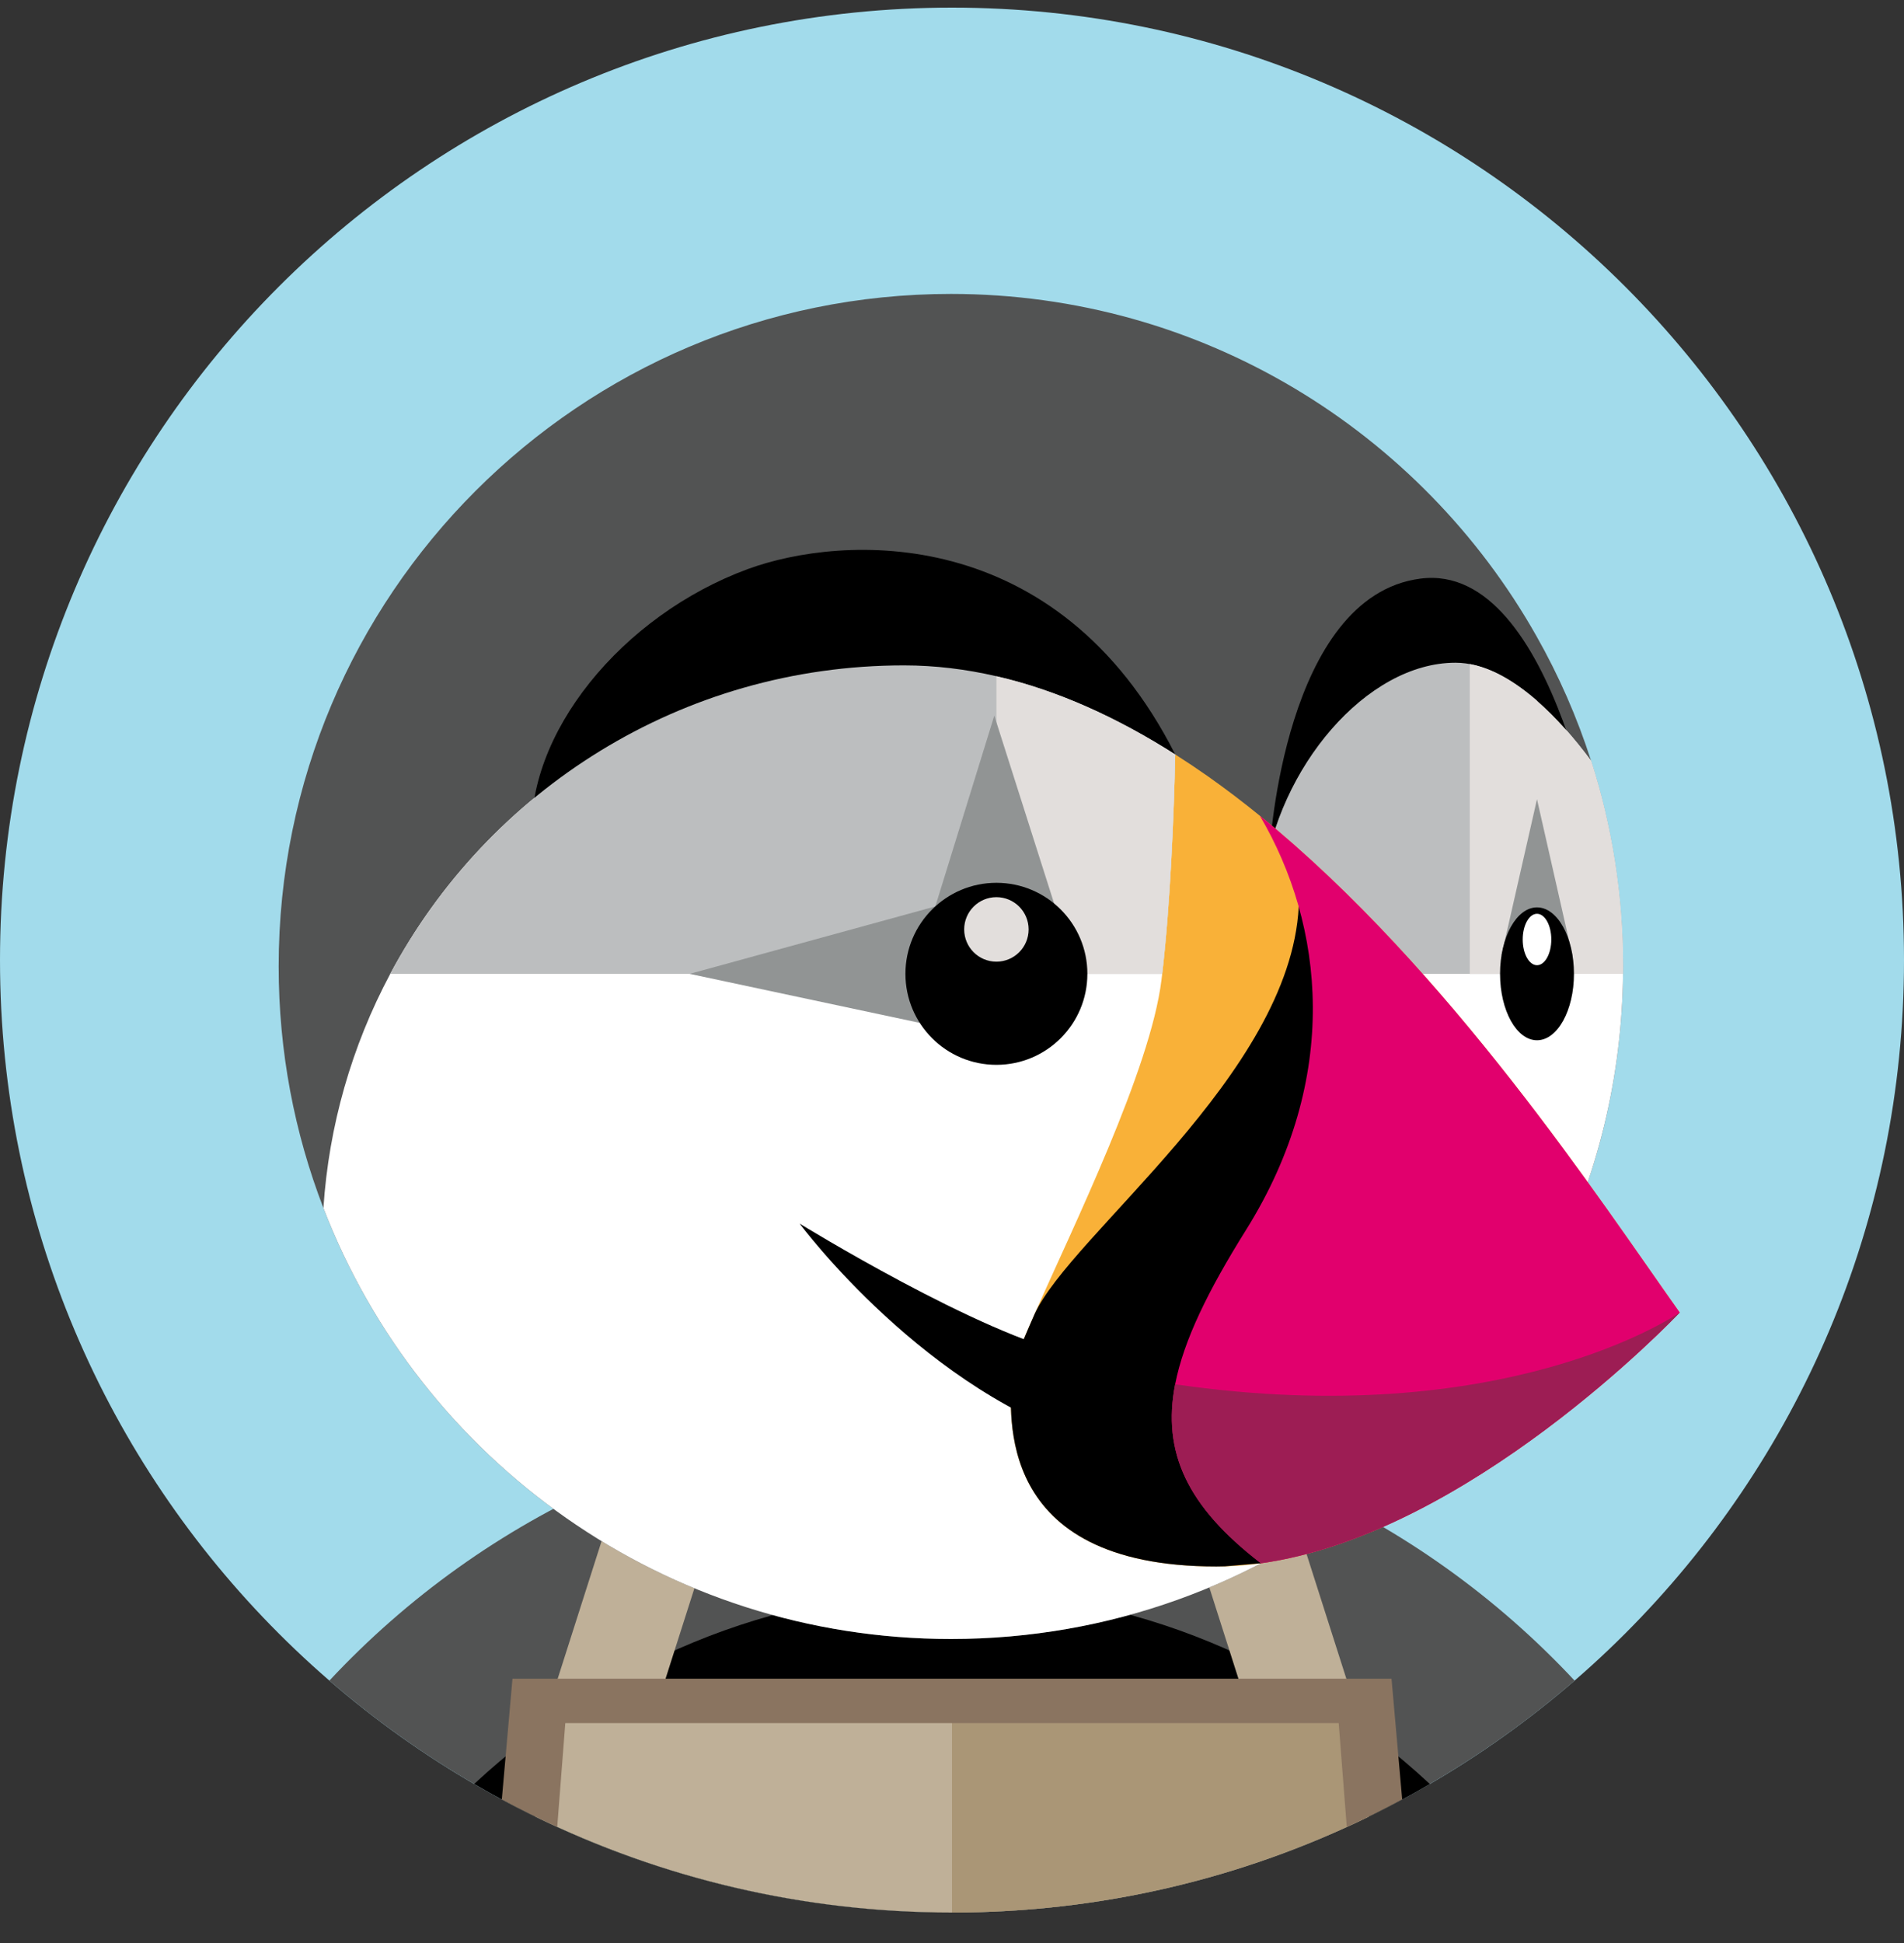
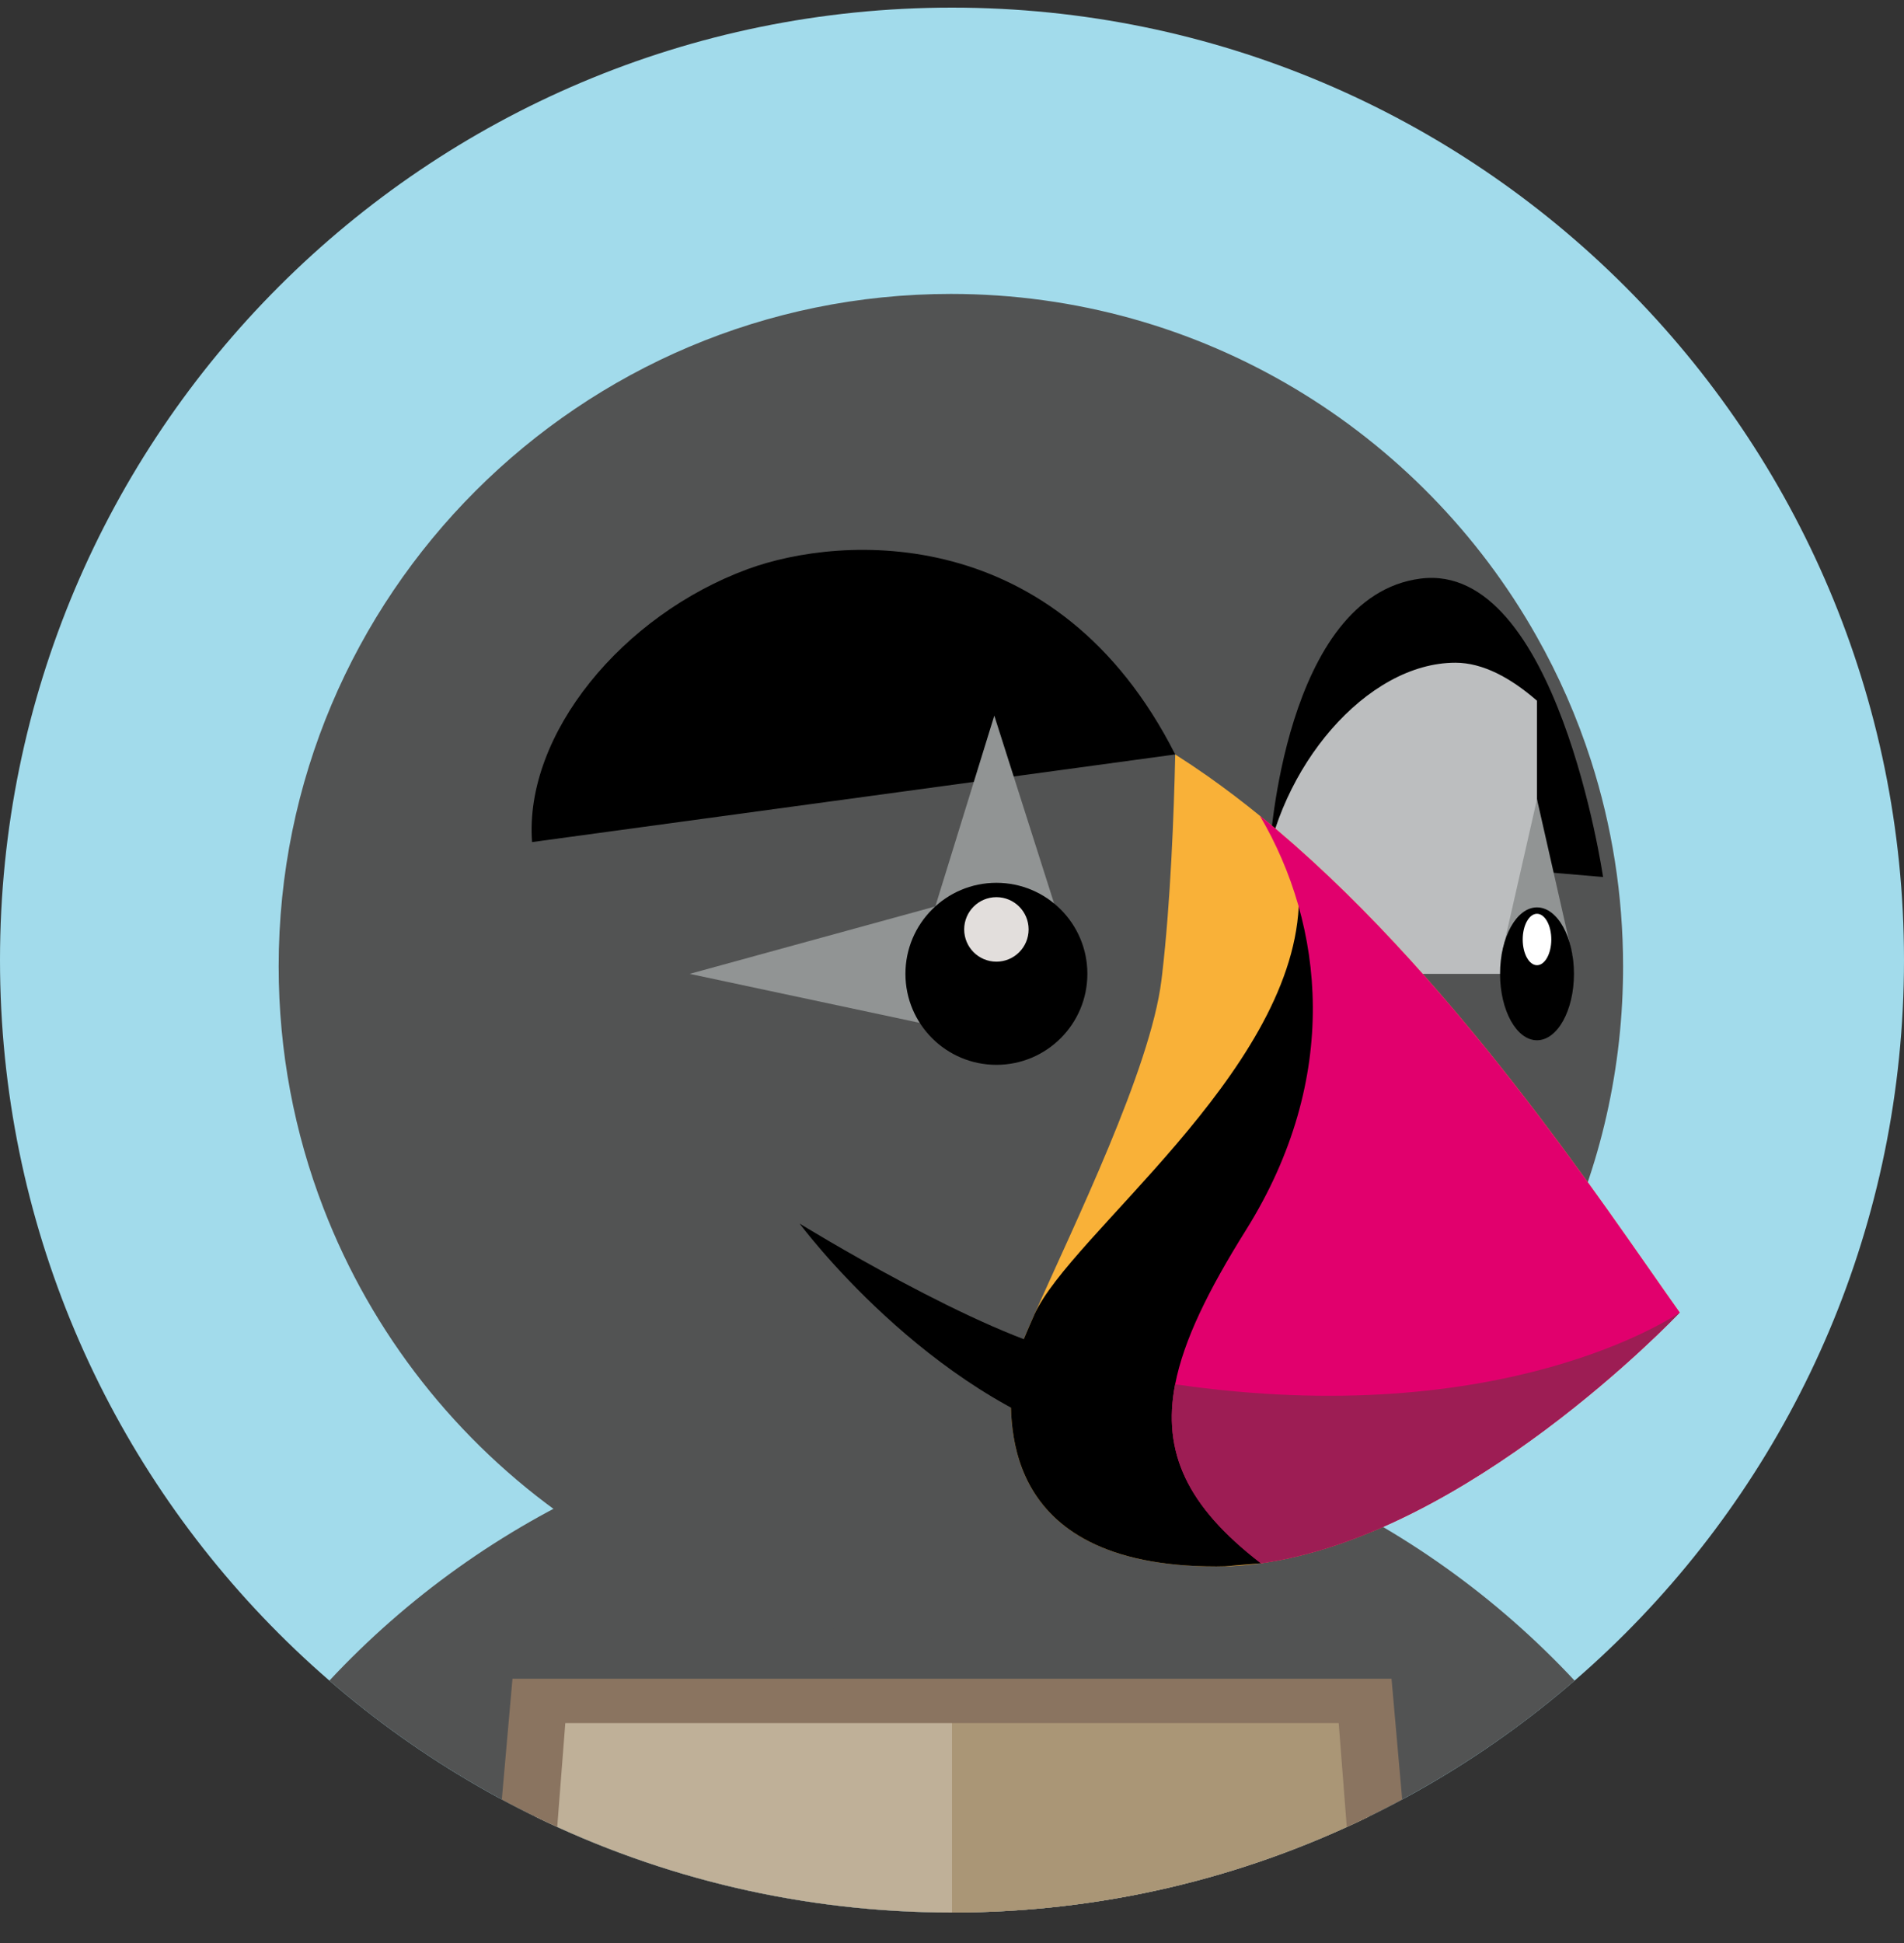
<svg xmlns="http://www.w3.org/2000/svg" width="50" height="51" viewBox="0 0 50 51" fill="none">
  <rect x="0" y="0" width="50" height="51" fill="#333333" stroke="none" />
  <g clip-path="url(#clip0_955_158)">
    <path d="M25 50.2C38.807 50.2 50 39.007 50 25.2C50 11.393 38.807 0.2 25 0.2C11.193 0.2 0 11.393 0 25.2C0 39.007 11.193 50.2 25 50.2Z" fill="#A2DBEB" />
    <path d="M41.35 44.113C39.96 45.316 38.441 46.362 36.822 47.232C36.345 47.489 35.86 47.731 35.367 47.955C32.208 49.397 28.698 50.2 25 50.2C21.302 50.2 17.792 49.397 14.633 47.955C14.141 47.73 13.655 47.49 13.178 47.233C11.559 46.362 10.041 45.316 8.65 44.113C12.732 39.742 18.547 37.008 25 37.008C31.453 37.008 37.268 39.742 41.35 44.113Z" fill="#525353" />
-     <path d="M37.548 46.827C37.023 47.133 36.487 47.419 35.94 47.685C32.635 49.297 28.923 50.2 25 50.2C21.075 50.2 17.362 49.295 14.058 47.683C13.513 47.417 12.978 47.131 12.453 46.825C15.868 43.658 20.238 41.758 25 41.758C29.763 41.758 34.133 43.658 37.548 46.827Z" fill="black" />
-     <path d="M19.5 37.728H16.667L14.417 44.777H17.25L19.5 37.728ZM30.5 37.728H33.333L35.584 44.777H32.75L30.5 37.728Z" fill="#BFB098" />
    <path d="M42.623 25.367C42.623 25.432 42.623 25.497 42.622 25.562C42.593 28.293 41.944 30.875 40.807 33.173C39.658 35.5 38.013 37.535 36.008 39.143C32.985 41.57 29.147 43.02 24.972 43.02C17.457 43.02 11.04 38.325 8.493 31.708C7.733 29.74 7.318 27.602 7.318 25.367C7.318 15.618 15.222 7.715 24.972 7.715C31.563 7.715 37.313 11.33 40.343 16.687C40.934 17.728 41.416 18.828 41.782 19.968C42.328 21.67 42.623 23.483 42.623 25.367Z" fill="#525353" />
-     <path d="M36.333 38.673L36.008 39.143C32.985 41.57 29.147 43.02 24.972 43.02C17.457 43.02 11.04 38.325 8.493 31.708C8.635 29.558 9.233 27.463 10.248 25.562C12.82 20.743 17.897 17.465 23.738 17.465C26.225 17.465 28.622 18.378 30.862 19.803L31.777 21.783L32.722 24.228L36.333 38.673ZM42.623 25.367C42.623 25.432 42.623 25.497 42.622 25.562C42.593 28.293 41.943 30.875 40.807 33.173L38.138 31.395L34.65 25.561L33.18 23.103C33.555 20.145 35.888 17.395 38.221 17.395C38.346 17.395 38.471 17.406 38.596 17.43C39.191 17.538 39.79 17.895 40.361 18.393C40.865 18.831 41.345 19.38 41.782 19.968C42.328 21.67 42.623 23.483 42.623 25.367Z" fill="white" />
    <path d="M33.347 22.27C33.347 22.27 33.722 15.645 37.305 15.187C40.889 14.728 42.097 23.02 42.097 23.02L33.347 22.27Z" fill="black" />
    <path d="M40.362 18.393V25.562H34.65L33.18 23.103C33.555 20.145 35.888 17.395 38.221 17.395C38.937 17.395 39.67 17.79 40.362 18.393Z" fill="#BCBEBF" />
    <path d="M33.113 41.033C38.635 40.265 44.11 34.45 44.11 34.45C42.027 31.518 38.055 25.447 33.087 21.413H33.085C32.643 21.053 32.188 20.707 31.722 20.378C31.44 20.18 31.153 19.988 30.862 19.803C30.827 21.388 30.737 23.7 30.52 25.562C30.514 25.619 30.507 25.674 30.5 25.728C30.212 28.067 28.197 32.163 27.163 34.503V34.505C26.797 35.334 26.555 35.942 26.555 36.173C26.555 37.062 26.055 41.117 31.944 41.117C32.019 41.117 32.092 41.115 32.167 41.114C32.484 41.105 32.8 41.078 33.113 41.033Z" fill="#F9B138" />
    <path d="M30.862 19.803C27.763 13.687 22.101 14.033 19.638 14.937C16.347 16.145 13.763 19.27 13.972 22.103" fill="black" />
-     <path d="M26.167 17.75C27.79 18.123 29.36 18.848 30.862 19.803C30.845 20.595 30.813 21.57 30.758 22.578C30.705 23.588 30.628 24.632 30.52 25.562H10.248C12.82 20.743 17.897 17.465 23.738 17.465C24.558 17.465 25.37 17.565 26.167 17.75Z" fill="#BCBEBF" />
    <path d="M28.222 35.562C25.777 35.062 20.999 32.117 20.999 32.117C20.999 32.117 24.333 36.617 28.833 37.895L28.222 35.562Z" fill="black" />
    <path d="M37.833 32.617L33.113 41.033L32.167 41.113C32.092 41.115 32.018 41.117 31.943 41.117C26.055 41.117 26.555 37.062 26.555 36.173C26.555 35.941 26.797 35.333 27.163 34.505V34.503C28.112 32.411 33.877 28.205 34.105 23.8C34.333 19.395 37.833 32.617 37.833 32.617Z" fill="black" />
    <path d="M44.11 34.45L44.108 34.452L44.107 34.455C43.938 34.63 38.548 40.277 33.113 41.033C31.165 39.537 30.517 38.112 30.86 36.335C31.085 35.175 31.733 33.863 32.722 32.283C35.222 28.283 34.777 24.283 33.085 21.413H33.087C38.055 25.447 42.027 31.518 44.11 34.45Z" fill="#E1006D" />
    <path d="M44.108 34.452L44.107 34.455C43.938 34.63 38.548 40.277 33.113 41.033C31.165 39.537 30.517 38.112 30.86 36.335H30.862C39.5 37.59 43.992 34.532 44.108 34.452Z" fill="#9D1D54" />
-     <path d="M30.862 19.803C30.843 20.729 30.808 21.654 30.758 22.578C30.705 23.588 30.628 24.632 30.52 25.562H26.383L26.167 23.173V17.75C27.79 18.123 29.36 18.848 30.862 19.803ZM42.623 25.367C42.623 25.432 42.623 25.497 42.622 25.562H38.597V17.43C39.192 17.538 39.79 17.895 40.362 18.393C40.865 18.832 41.345 19.38 41.782 19.968C42.328 21.67 42.623 23.483 42.623 25.367Z" fill="#E2DEDC" />
    <path d="M28.111 25.062L26.111 18.784L24.562 23.792L18.111 25.562L26.722 27.395L28.111 25.062Z" fill="#919494" />
    <path d="M26.166 27.95C27.485 27.95 28.555 26.881 28.555 25.561C28.555 24.242 27.485 23.172 26.166 23.172C24.847 23.172 23.777 24.242 23.777 25.561C23.777 26.881 24.847 27.95 26.166 27.95Z" fill="black" />
    <path d="M40.362 20.978L39.43 25.076L41.298 25.104L40.362 20.978Z" fill="#919494" />
    <path d="M40.362 27.305C40.898 27.305 41.333 26.524 41.333 25.561C41.333 24.598 40.898 23.817 40.362 23.817C39.826 23.817 39.392 24.598 39.392 25.561C39.392 26.524 39.826 27.305 40.362 27.305Z" fill="black" />
    <path d="M40.362 25.335C40.57 25.335 40.738 25.033 40.738 24.66C40.738 24.287 40.57 23.985 40.362 23.985C40.155 23.985 39.987 24.287 39.987 24.66C39.987 25.033 40.155 25.335 40.362 25.335Z" fill="white" />
    <path d="M26.166 25.242C26.634 25.242 27.012 24.863 27.012 24.395C27.012 23.928 26.634 23.549 26.166 23.549C25.699 23.549 25.32 23.928 25.32 24.395C25.32 24.863 25.699 25.242 26.166 25.242Z" fill="#E2DEDC" />
    <path d="M35.94 44.777V47.685C32.635 49.297 28.923 50.2 25 50.2C21.075 50.2 17.362 49.295 14.058 47.683V44.777H35.94V44.777Z" fill="#BFB098" />
    <path d="M35.94 44.777V47.685C32.635 49.297 28.923 50.2 25 50.2V44.777H35.94Z" fill="#AA9676" />
    <path d="M36.822 47.232C36.345 47.489 35.86 47.731 35.367 47.955L35.155 45.228H14.845L14.633 47.955C14.141 47.73 13.655 47.49 13.178 47.233L13.458 44.062H36.542L36.822 47.232Z" fill="#8A7460" />
  </g>
  <defs>
    <clipPath id="clip0_955_158">
      <rect width="50" height="50" fill="white" transform="translate(0 0.2)" />
    </clipPath>
  </defs>
</svg>